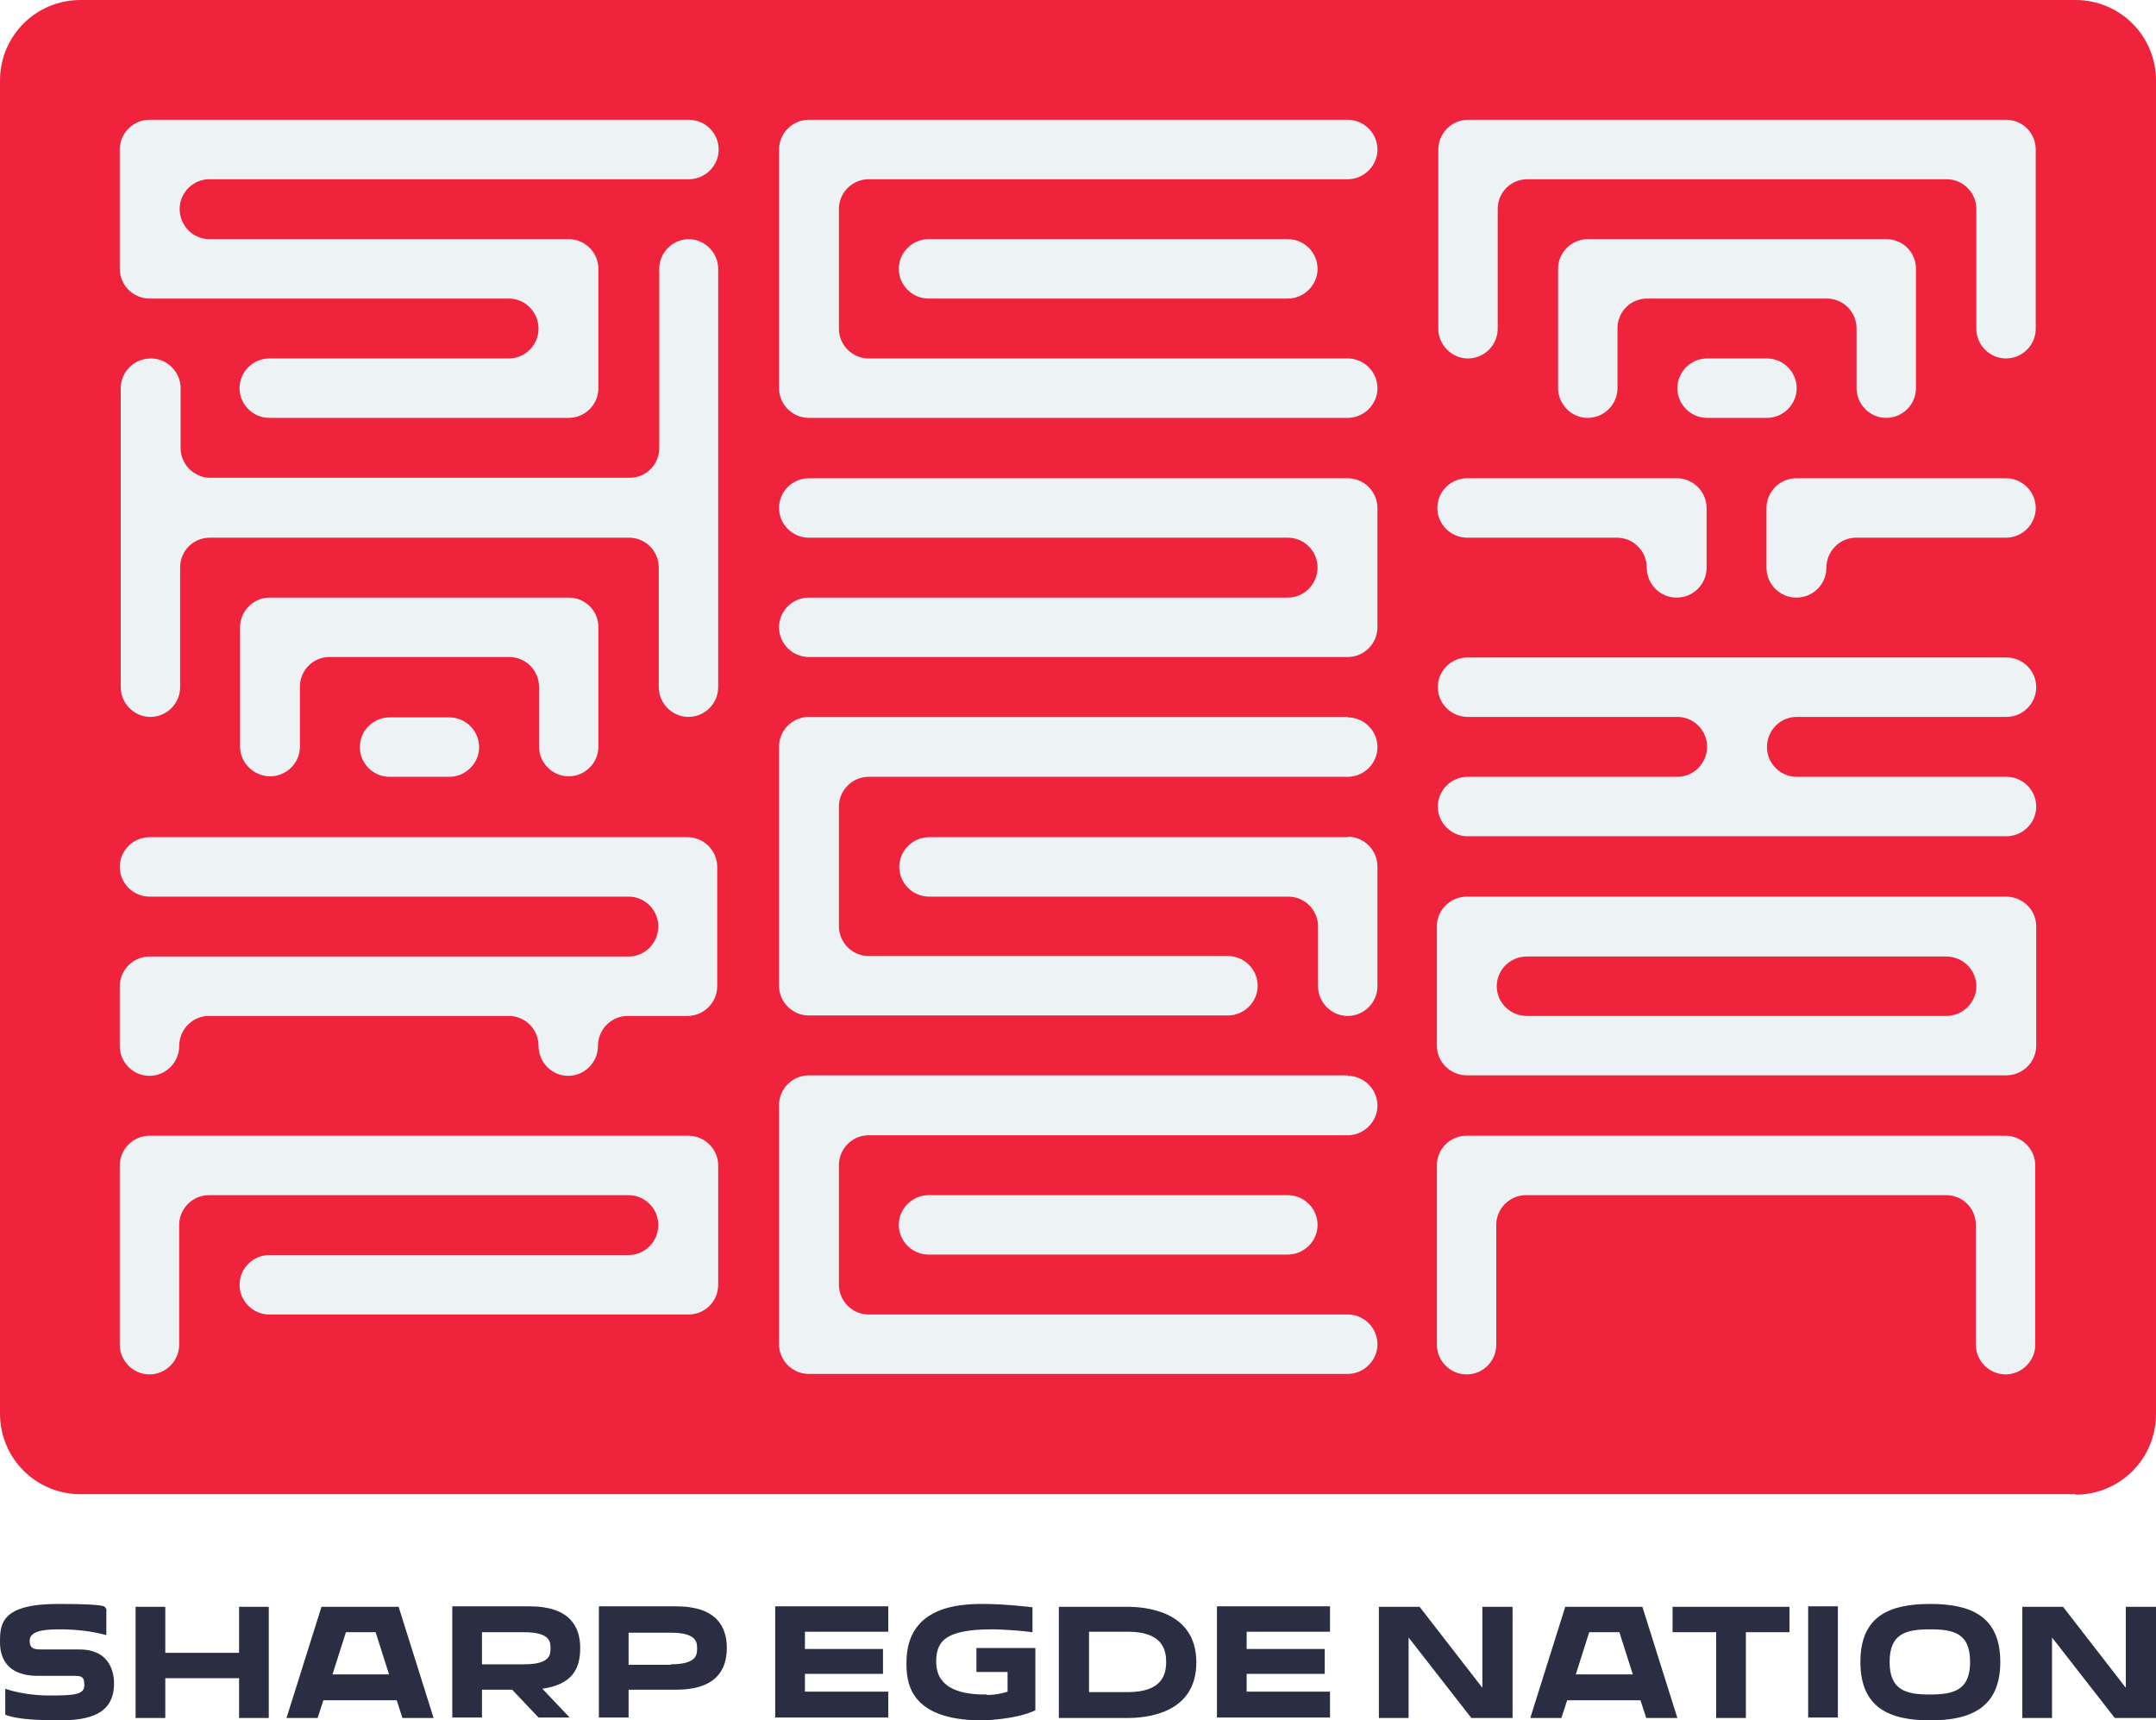
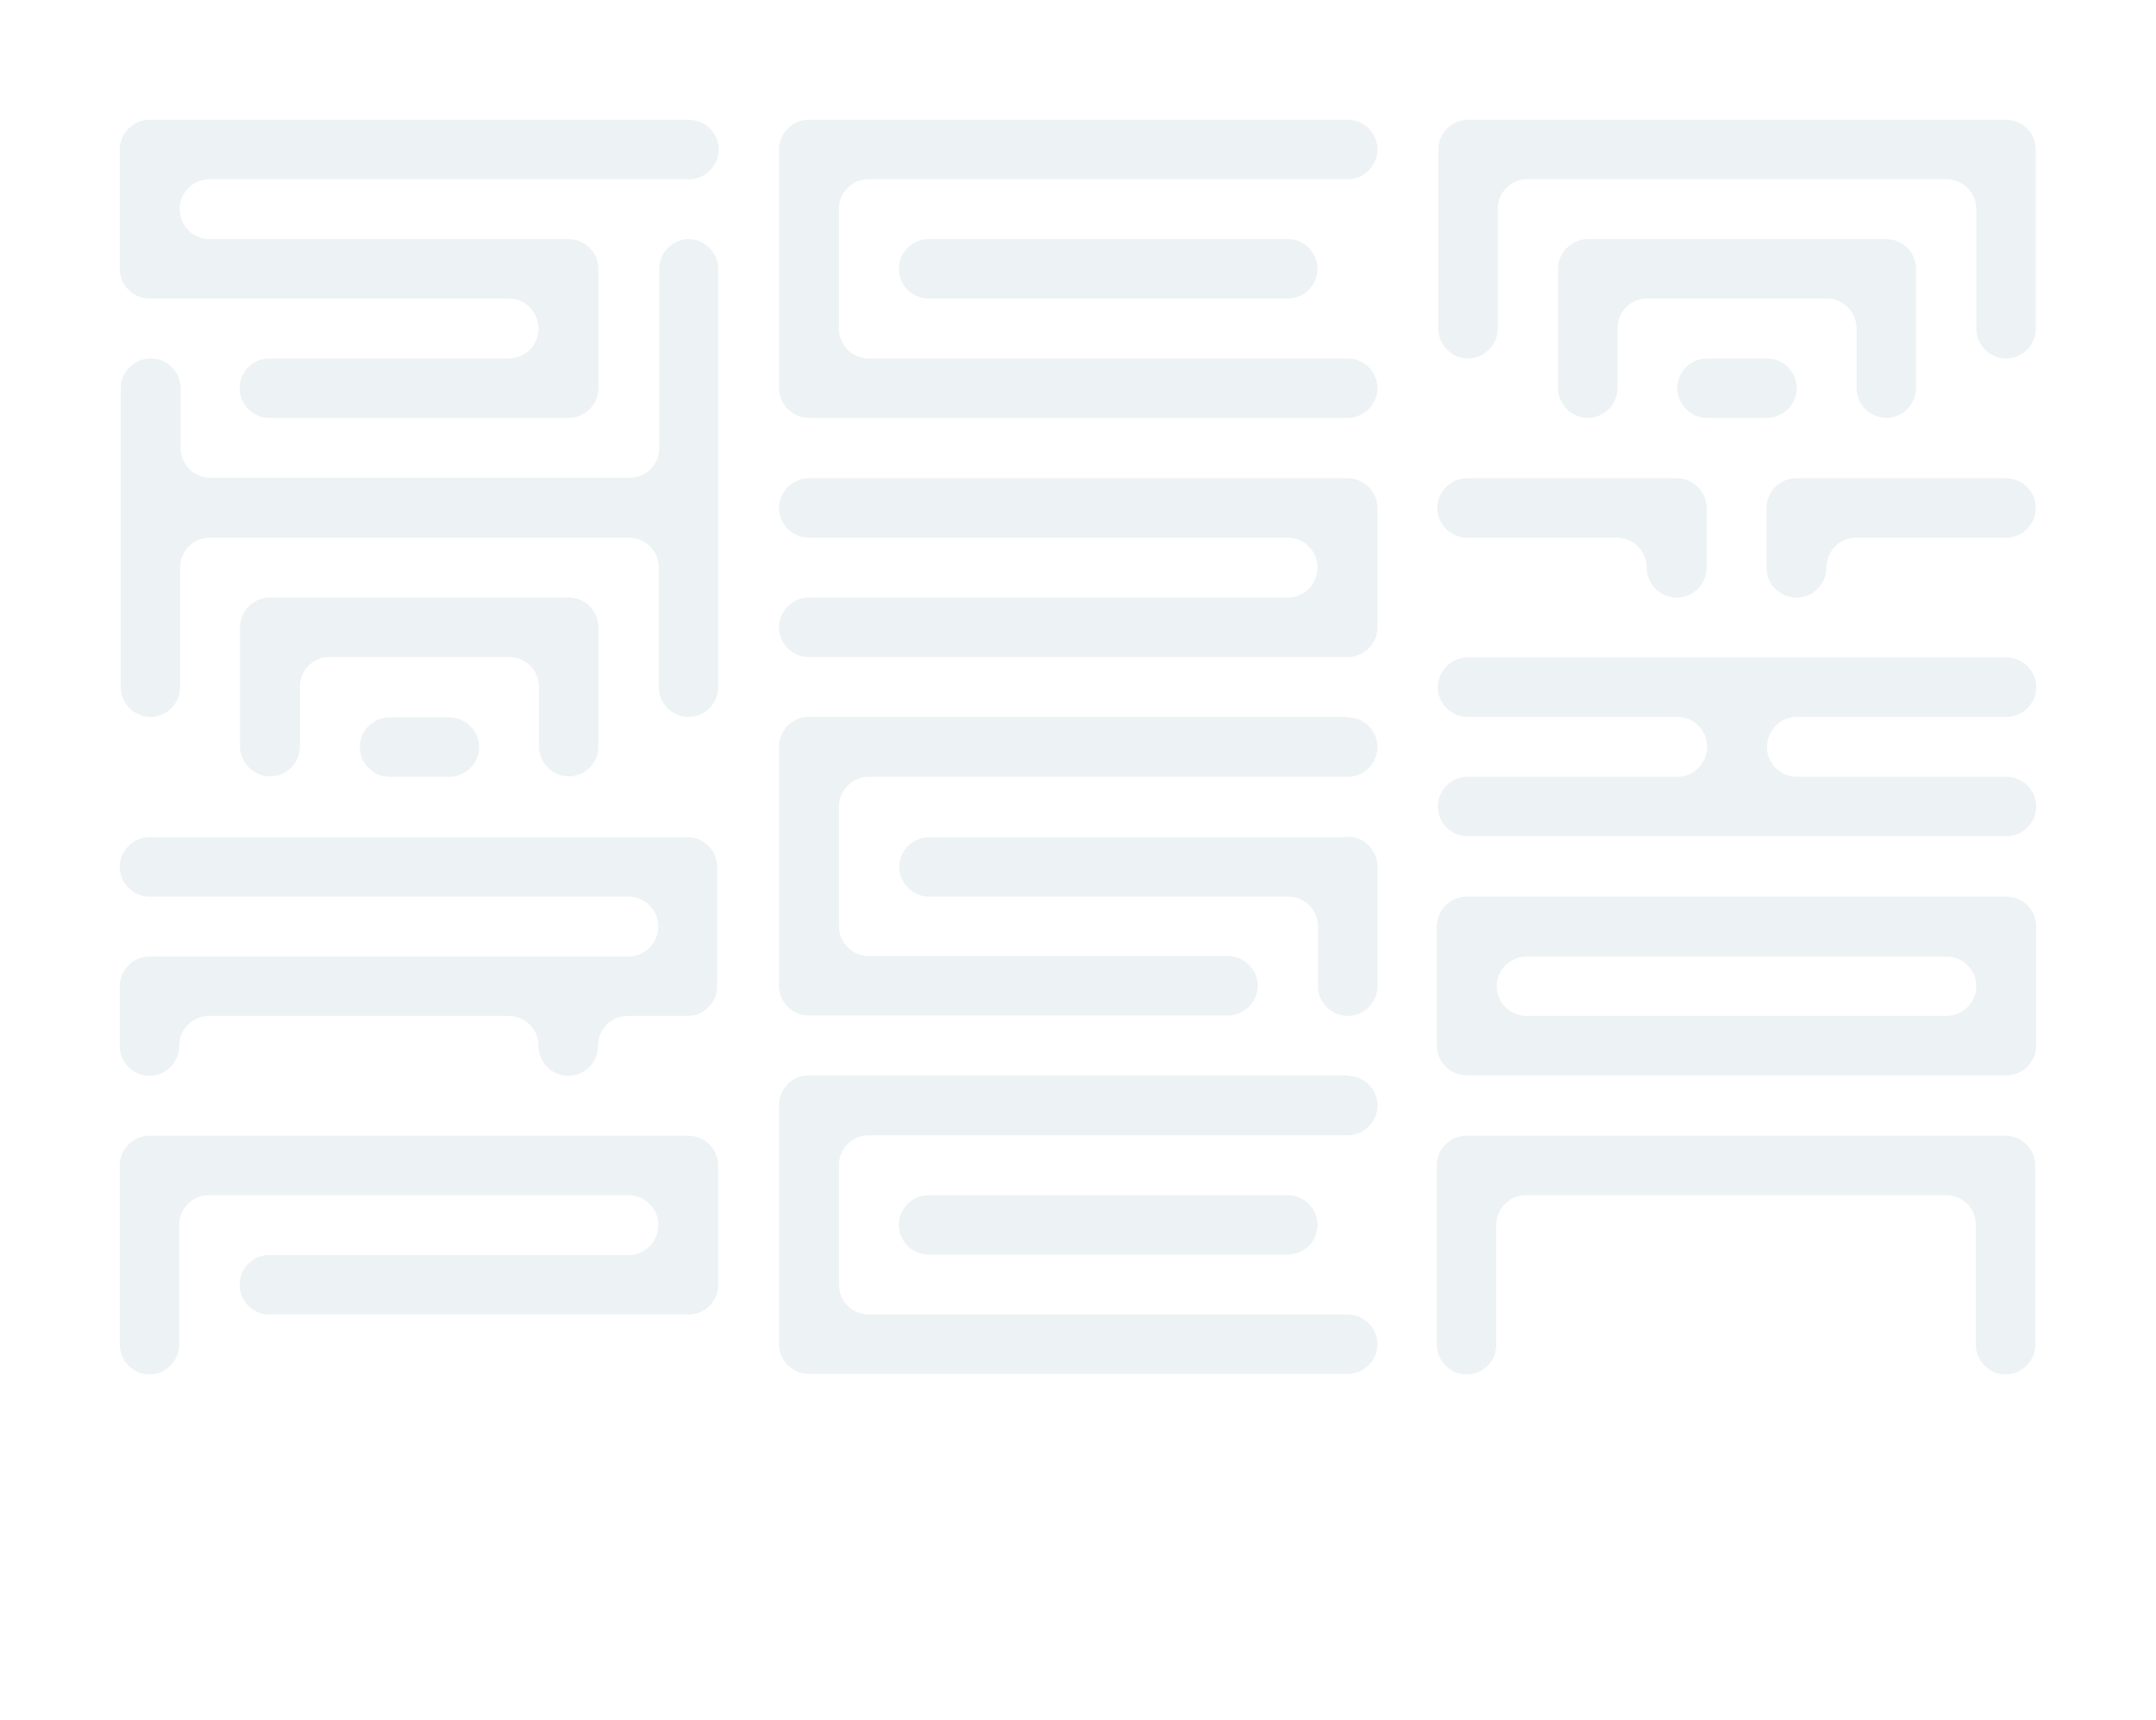
<svg xmlns="http://www.w3.org/2000/svg" viewBox="0 0 450 359" version="1.1" data-name="Layer 1" id="Layer_1">
  <defs>
    <style>
      .cls-1 {
        fill: #2b2d42;
      }

      .cls-1, .cls-2, .cls-3 {
        fill-rule: evenodd;
        stroke-width: 0px;
      }

      .cls-2 {
        fill: #ef233c;
      }

      .cls-3 {
        fill: #edf2f4;
      }
    </style>
  </defs>
  <g id="Logo">
-     <path d="M22.2,341.2c-3-.8-6.2-1.2-9.9-1.2s-6.1.5-6.1,2.4,1.3,1.8,3,1.8h7.4c7.2,0,7.2,6.2,7.2,7.1,0,6.6-5.5,7.7-11.5,7.7-8.7,0-10.7-1-11.2-1.2v-5.4c4,1.4,8.6,1.4,8.6,1.4,5.3,0,7.9,0,7.9-2.1s-.6-2-3.3-2h-6.8C0,349.5,0,344,0,342.5c0-3.7.4-7.8,12.1-7.8s9.4.7,10.1,1v5.5ZM34.5,344.9h15.4v-9.6h6.2v23.2h-6.2v-8.3h-15.4v8.3h-6.2v-23.2h6.2v9.6ZM69.3,349.4h11.9l-2.8-8.8h-6.2l-2.8,8.8ZM83.2,335.3l7.3,23.2h-6.5l-1.2-3.7h-15.3l-1.2,3.7h-6.5l7.3-23.2h16ZM114.9,343.9c0-1.2,0-3.3-5.5-3.3h-8.8v6.7h8.8c5.5,0,5.5-2.1,5.5-3.3M113.2,352.4l5.7,6h-6.5l-5.5-5.8h-6.3v5.8h-6.2v-23.2h16.1c8.5,0,10.6,4.3,10.6,8.7s-1.7,7.6-7.9,8.5M140,347.3c5.5,0,5.5-2.1,5.5-3.3s0-3.3-5.5-3.3h-8.8v6.7h8.8ZM131.2,352.6v5.8h-6.2v-23.2h16.1c8.5,0,10.6,4.3,10.6,8.7s-2.1,8.7-10.6,8.7h-9.9ZM185.4,353.1v5.3h-23.6v-23.2h23.6v5.3h-17.4v3.6h16.3v5.2h-16.3v3.7h17.4ZM206,353.7c2.4,0,4.3-.7,4.3-.7v-4.1h-6.5v-5h12.3v13c-4.2,2-11.1,2.1-11.1,2.1-15.7,0-15.8-8.5-15.8-12.1,0-11.7,11-12.2,15.9-12.2s10.4.7,10.4.7v5.2c-4.6-.6-8.4-.6-8.4-.6-10,0-11.7,2.6-11.7,6.8,0,6.8,7.9,6.8,10.6,6.8M227.3,353.1h8.1c7,0,8-3.5,8-6.3s-1-6.3-8-6.3h-8.1v12.5ZM235.3,335.3c3.7,0,14.4.8,14.4,11.6s-10.6,11.6-14.4,11.6h-14.3v-23.2h14.3ZM277.6,353.1v5.3h-23.6v-23.2h23.6v5.3h-17.4v3.6h16.3v5.2h-16.3v3.7h17.4ZM309.4,335.3h6.3v23.2h-8.6l-13.1-16.8v16.8h-6.2v-23.2h8.5l13.1,16.9v-16.9ZM342.8,335.3l7.3,23.2h-6.5l-1.2-3.7h-15.3l-1.2,3.7h-6.5l7.3-23.2h16ZM373.5,335.3v5.3h-9.1v17.9h-6.2v-17.9h-9.1v-5.3h24.5ZM337.9,340.6h-6.2l-2.8,8.8h11.9l-2.8-8.8ZM377.4,358.4h6.2v-23.2h-6.2v23.2ZM411.2,346.8c0-6-3.4-6.8-8.4-6.8s-8.4.9-8.4,6.8,3.4,6.8,8.4,6.8,8.4-.9,8.4-6.8M417.5,346.8c0,9.5-6.1,12.2-14.6,12.2s-14.6-2.6-14.6-12.2,6.1-12.1,14.6-12.1,14.6,2.6,14.6,12.1M443.7,335.3h6.3v23.2h-8.6l-13.1-16.8v16.8h-6.2v-23.2h8.5l13.1,16.9v-16.9Z" class="cls-1" id="Combined-Shape" />
-     <path d="M433.2,311.8H16.8c-9.3,0-16.8-7.5-16.8-16.8V16.8C0,7.5,7.5,0,16.8,0h416.4c9.3,0,16.8,7.5,16.8,16.8v278.3c0,9.3-7.5,16.8-16.8,16.8" class="cls-2" id="Fill-29" />
    <path d="M118.7,124.7c3.5,0,6.2,2.8,6.2,6.2v24.9c0,3.4-2.8,6.2-6.2,6.2h-.2c-3.3-.1-6-2.9-6-6.2v-12.5c0-3.4-2.8-6.2-6.2-6.2h-37.5c-3.5,0-6.2,2.8-6.2,6.2v12.5c0,3.4-2.8,6.2-6.2,6.2s-6.3-2.8-6.3-6.2v-24.9c0-3.4,2.8-6.2,6.2-6.2h62.5ZM93.8,149.7c3.4,0,6.2,2.8,6.2,6.2v.2c-.1,3.3-2.9,6-6.2,6h-12.5c-3.4,0-6.2-2.8-6.2-6.2s2.8-6.2,6.2-6.2h12.5ZM143.7,49.9h.2c3.3.1,6,2.9,6,6.2v87.3c0,3.4-2.8,6.2-6.2,6.2h-.2c-3.3-.1-6-2.9-6-6.2v-25c0-3.4-2.8-6.2-6.2-6.2H43.8c-3.5,0-6.2,2.8-6.2,6.2v25c0,3.4-2.8,6.2-6.2,6.2h-.2c-3.3-.1-6-2.9-6-6.2v-62.4c0-3.4,2.8-6.2,6.3-6.2h.2c3.3.1,6,2.9,6,6.2v12.5c0,3.4,2.8,6.2,6.2,6.2h87.5c3.5,0,6.2-2.8,6.2-6.2v-37.4c0-3.4,2.8-6.2,6.2-6.2ZM143.8,25c3.4,0,6.2,2.8,6.2,6.2v.2c-.1,3.3-2.9,6-6.2,6H43.7c-3.4,0-6.2,2.8-6.2,6.2h0c0,3.5,2.8,6.3,6.2,6.3h75c3.4,0,6.2,2.8,6.2,6.2v24.9c0,3.4-2.8,6.2-6.2,6.2h-62.5c-3.4,0-6.2-2.8-6.2-6.2s2.8-6.2,6.2-6.2h50c3.4,0,6.2-2.8,6.2-6.2h0c0-3.5-2.8-6.3-6.2-6.3H31.2c-3.4,0-6.2-2.8-6.2-6.2v-24.9c0-3.4,2.8-6.2,6.2-6.2h112.5ZM43.7,212h62.5c3.4,0,6.2,2.8,6.2,6.2h0c0,3.5,2.8,6.3,6.2,6.3h0c3.4,0,6.2-2.8,6.2-6.2h0c0-3.5,2.8-6.3,6.2-6.3h12.5c3.4,0,6.2-2.8,6.2-6.2v-24.9c0-3.4-2.8-6.2-6.2-6.2H31.2c-3.4,0-6.2,2.8-6.2,6.2h0c0,3.4,2.8,6.2,6.2,6.2h100c3.4,0,6.2,2.8,6.2,6.2h0c0,3.5-2.8,6.3-6.2,6.3H31.2c-3.4,0-6.2,2.8-6.2,6.2v12.5c0,3.4,2.8,6.2,6.2,6.2h0c3.4,0,6.2-2.8,6.2-6.2h0c0-3.5,2.8-6.3,6.2-6.3M43.7,249.4h87.5c3.4,0,6.2,2.8,6.2,6.2h0c0,3.5-2.8,6.3-6.2,6.3H56.2c-3.4,0-6.2,2.8-6.2,6.2h0c0,3.4,2.8,6.2,6.2,6.2h87.5c3.5,0,6.2-2.8,6.2-6.2v-24.9c0-3.4-2.8-6.2-6.2-6.2H31.2c-3.4,0-6.2,2.8-6.2,6.2v37.4c0,3.4,2.8,6.2,6.2,6.2h0c3.4,0,6.2-2.8,6.2-6.2v-25c0-3.4,2.8-6.2,6.2-6.2M281.3,25c3.4,0,6.2,2.8,6.2,6.2v.2c-.1,3.3-2.9,6-6.2,6h-100c-3.4,0-6.2,2.8-6.2,6.2v25c0,3.4,2.8,6.2,6.2,6.2h100c3.4,0,6.2,2.8,6.2,6.2v.2c-.1,3.3-2.9,6-6.2,6h-112.5c-3.4,0-6.2-2.8-6.2-6.2V31.2c0-3.4,2.8-6.2,6.2-6.2h112.5ZM268.8,49.9c3.4,0,6.2,2.8,6.2,6.2v.2c-.1,3.3-2.9,6-6.2,6h-75c-3.4,0-6.2-2.8-6.2-6.2v-.2c.1-3.3,2.9-6,6.2-6h75ZM281.3,99.8h-112.5c-3.4,0-6.2,2.8-6.2,6.2s2.8,6.2,6.2,6.2h100c3.4,0,6.2,2.8,6.2,6.2h0c0,3.5-2.8,6.3-6.2,6.3h-100c-3.4,0-6.2,2.8-6.2,6.2h0c0,3.4,2.8,6.2,6.2,6.2h112.5c3.4,0,6.2-2.8,6.2-6.2v-24.9c0-3.4-2.8-6.2-6.2-6.2M281.3,174.6c3.4,0,6.2,2.8,6.2,6.2v25c0,3.4-2.8,6.2-6.2,6.2h0c-3.4,0-6.2-2.8-6.2-6.2v-12.5c0-3.4-2.8-6.2-6.2-6.2h-75c-3.4,0-6.2-2.8-6.2-6.2v-.2c.1-3.3,2.9-6,6.2-6h87.5ZM281.3,149.7c3.4,0,6.2,2.8,6.2,6.2s-2.8,6.2-6.2,6.2h-100c-3.4,0-6.2,2.8-6.2,6.2v25c0,3.4,2.8,6.2,6.2,6.2h75c3.4,0,6.2,2.8,6.2,6.2v.2c-.1,3.3-2.9,6-6.2,6h-87.5c-3.4,0-6.2-2.8-6.2-6.2v-49.9c0-3.4,2.8-6.2,6.2-6.2h112.5ZM281.3,224.5c3.4,0,6.2,2.8,6.2,6.2v.2c-.1,3.3-2.9,6-6.2,6h-100c-3.4,0-6.2,2.8-6.2,6.2v25c0,3.4,2.8,6.2,6.2,6.2h100c3.4,0,6.2,2.8,6.2,6.2v.2c-.1,3.3-2.9,6-6.2,6h-112.5c-3.4,0-6.2-2.8-6.2-6.2v-49.9c0-3.4,2.8-6.2,6.2-6.2h112.5ZM268.8,249.4c3.4,0,6.2,2.8,6.2,6.2v.2c-.1,3.3-2.9,6-6.2,6h-75c-3.4,0-6.2-2.8-6.2-6.2v-.2c.1-3.3,2.9-6,6.2-6h75ZM393.7,49.9c3.5,0,6.2,2.8,6.2,6.2v24.9c0,3.4-2.8,6.2-6.2,6.2s-6.2-2.8-6.2-6.2v-12.5c0-3.4-2.8-6.2-6.2-6.2h-37.5c-3.5,0-6.2,2.8-6.2,6.2v12.5c0,3.4-2.8,6.2-6.2,6.2h-.2c-3.3-.1-6-2.9-6-6.2v-24.9c0-3.4,2.8-6.2,6.2-6.2h62.5ZM368.8,74.8c3.4,0,6.2,2.8,6.2,6.2s-2.8,6.2-6.2,6.2h-12.5c-3.4,0-6.2-2.8-6.2-6.2s2.8-6.2,6.2-6.2h12.5ZM418.7,25c3.5,0,6.2,2.8,6.2,6.2v37.4c0,3.4-2.8,6.2-6.2,6.2s-6.2-2.8-6.2-6.2v-25c0-3.4-2.8-6.2-6.2-6.2h-87.5c-3.5,0-6.2,2.8-6.2,6.2v25c0,3.4-2.8,6.2-6.2,6.2h-.2c-3.3-.1-6-2.9-6-6.2V31.2c0-3.4,2.8-6.2,6.2-6.2h112.5ZM318.7,249.4h87.5c3.5,0,6.2,2.8,6.2,6.2v25c0,3.4,2.8,6.2,6.2,6.2s6.2-2.8,6.2-6.2v-37.4c0-3.4-2.8-6.2-6.2-6.2h-112.5c-3.5,0-6.2,2.8-6.2,6.2v37.4c0,3.4,2.8,6.2,6.2,6.2h0c3.5,0,6.2-2.8,6.2-6.2v-25c0-3.4,2.8-6.2,6.2-6.2M375,124.7h0c3.4,0,6.2-2.8,6.2-6.2h0c0-3.5,2.8-6.3,6.2-6.3h31.3c3.4,0,6.2-2.8,6.2-6.2s-2.8-6.2-6.2-6.2h-43.8c-3.4,0-6.2,2.8-6.2,6.2v12.5c0,3.4,2.8,6.2,6.2,6.2M350,124.7h0c3.4,0,6.2-2.8,6.2-6.2v-12.5c0-3.4-2.8-6.2-6.2-6.2h-43.8c-3.4,0-6.2,2.8-6.2,6.2s2.8,6.2,6.2,6.2h31.3c3.4,0,6.2,2.8,6.2,6.2h0c0,3.5,2.8,6.3,6.2,6.3M418.8,162.1h-43.8c-3.4,0-6.2-2.8-6.2-6.2h0c0-3.5,2.8-6.3,6.2-6.3h43.8c3.4,0,6.2-2.8,6.2-6.2h0c0-3.4-2.8-6.2-6.2-6.2h-112.5c-3.4,0-6.2,2.8-6.2,6.2h0c0,3.4,2.8,6.2,6.2,6.2h43.8c3.4,0,6.2,2.8,6.2,6.2h0c0,3.5-2.8,6.3-6.2,6.3h-43.8c-3.4,0-6.2,2.8-6.2,6.2h0c0,3.4,2.8,6.2,6.2,6.2h112.5c3.4,0,6.2-2.8,6.2-6.2h0c0-3.4-2.8-6.2-6.2-6.2M406.2,212h-87.5c-3.5,0-6.3-2.8-6.3-6.2h0c0-3.4,2.8-6.2,6.3-6.2h87.5c3.5,0,6.3,2.8,6.3,6.2h0c0,3.4-2.8,6.2-6.3,6.2M418.7,187.1h-112.5c-3.5,0-6.3,2.8-6.3,6.2v24.9c0,3.4,2.8,6.2,6.3,6.2h112.5c3.5,0,6.3-2.8,6.3-6.2v-24.9c0-3.4-2.8-6.2-6.3-6.2" class="cls-3" data-name="Combined-Shape" id="Combined-Shape-2" />
  </g>
</svg>